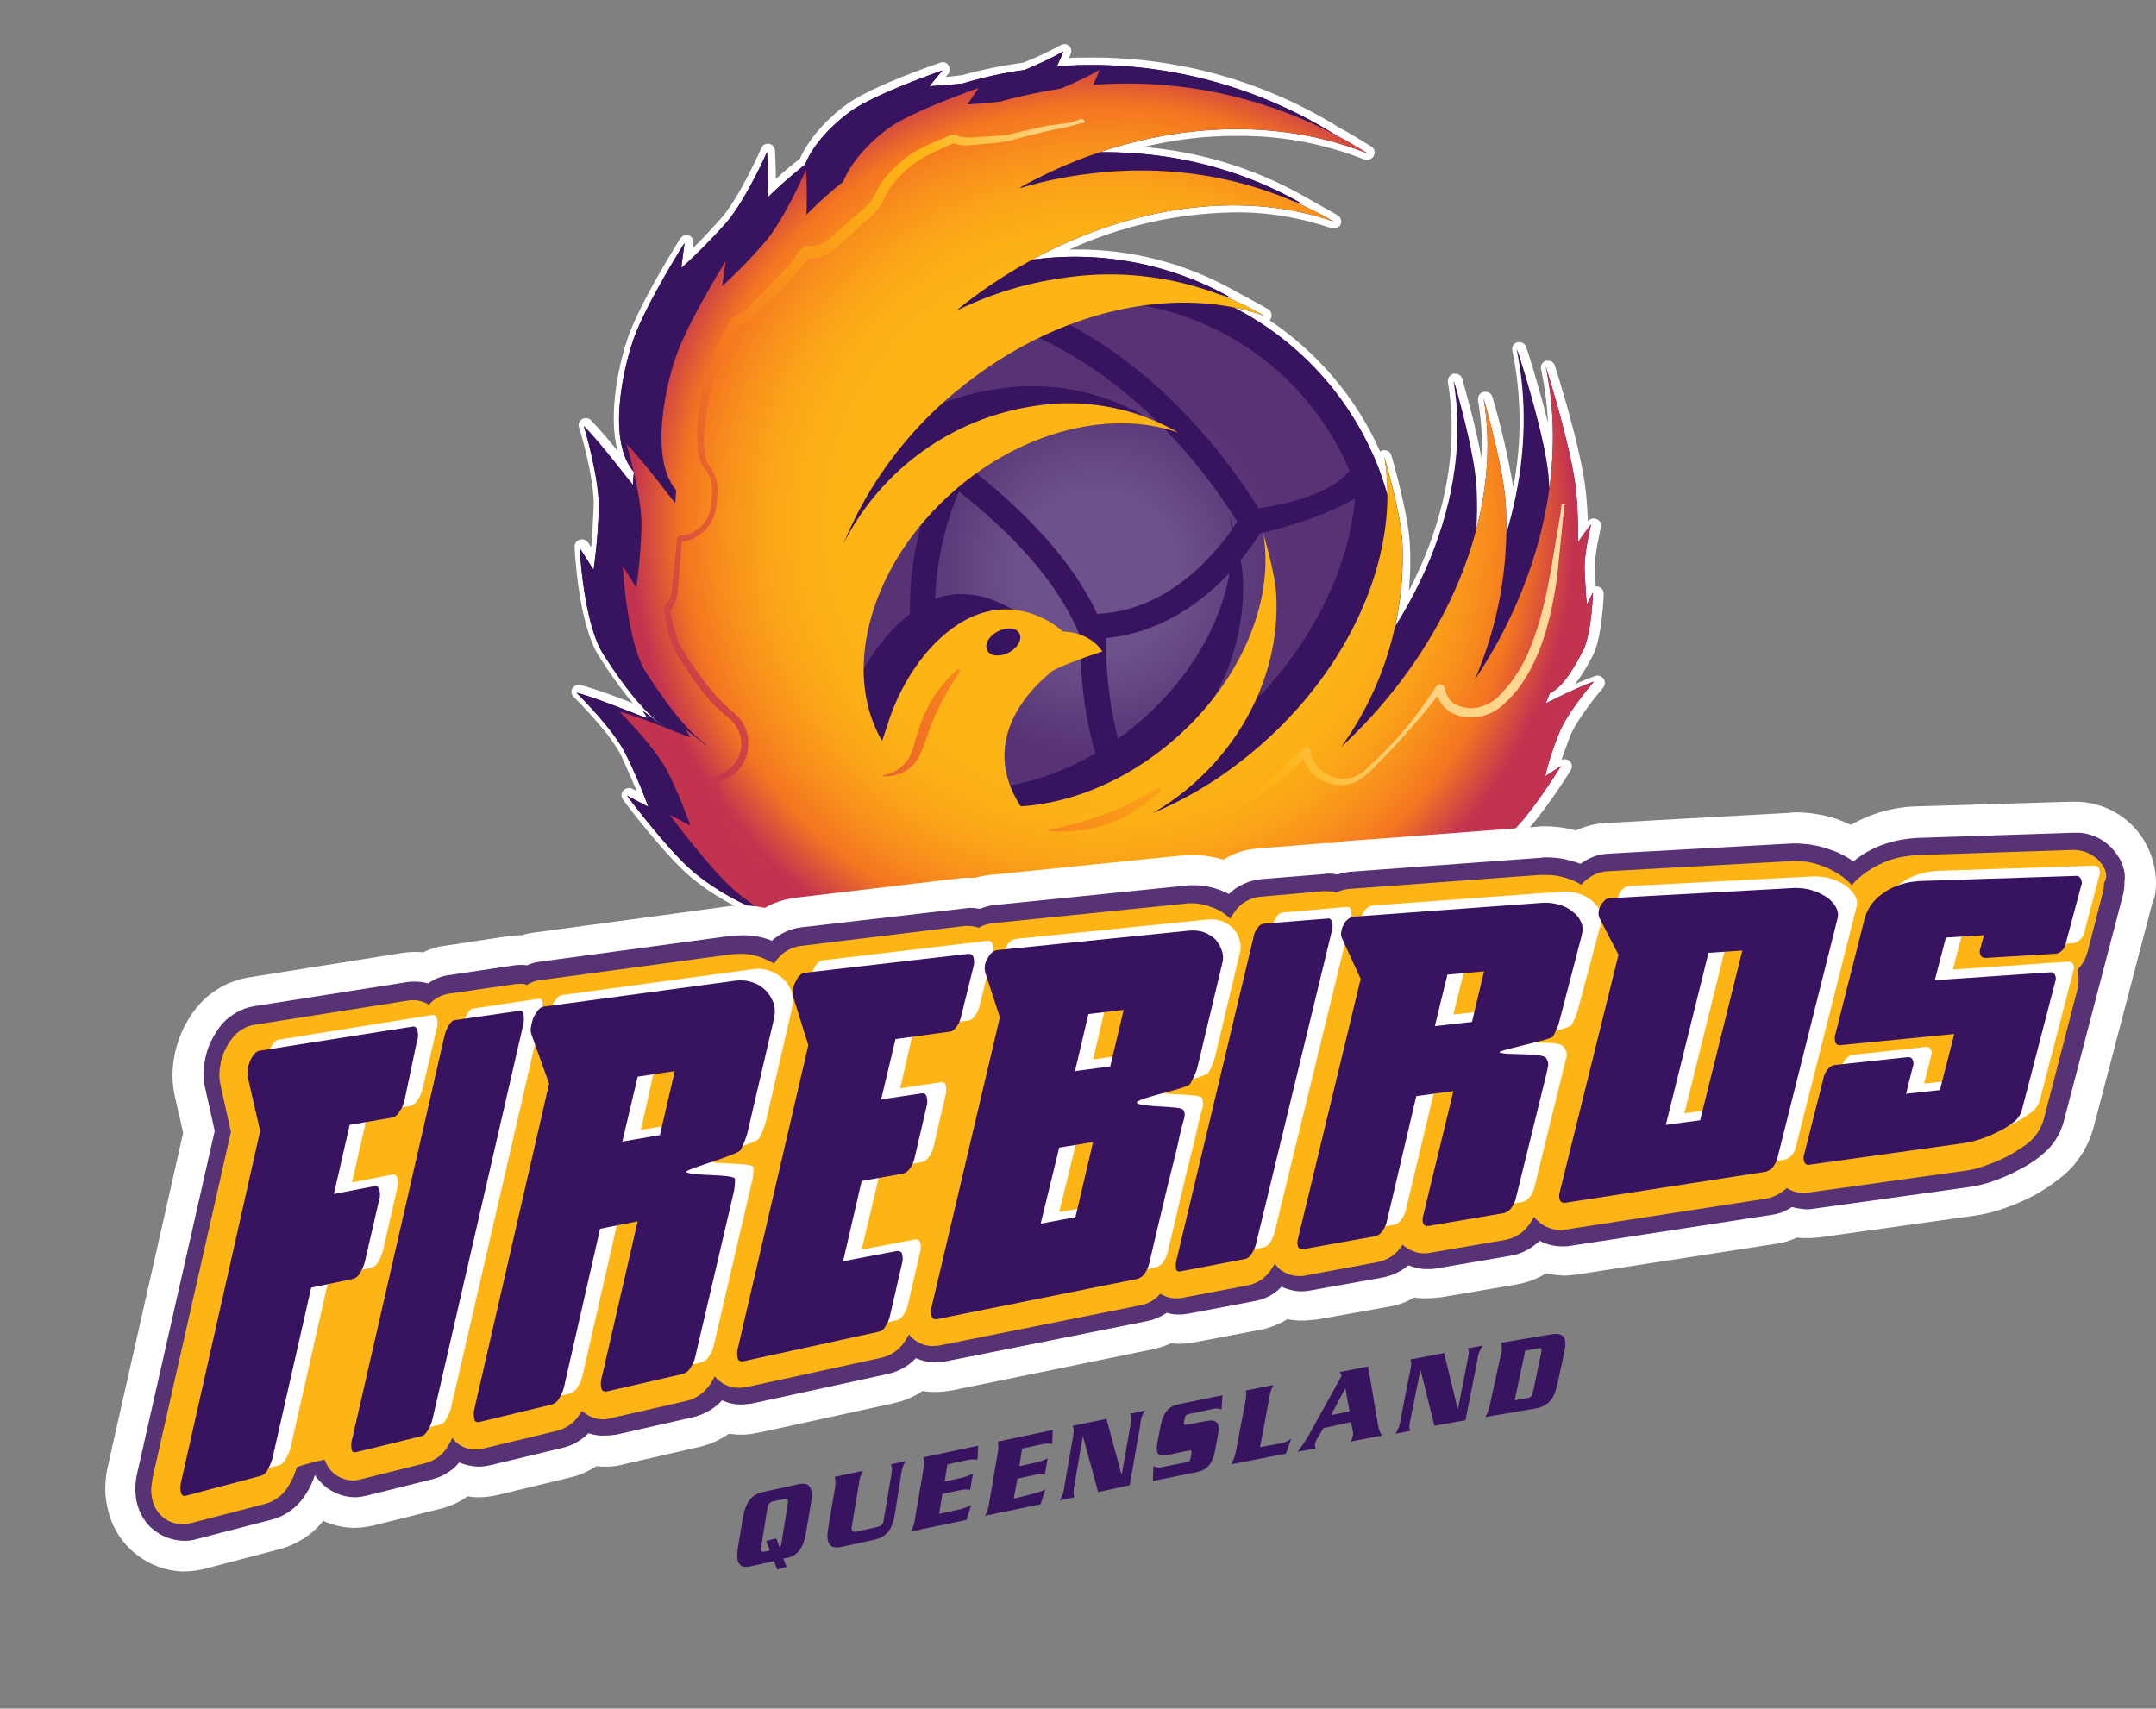
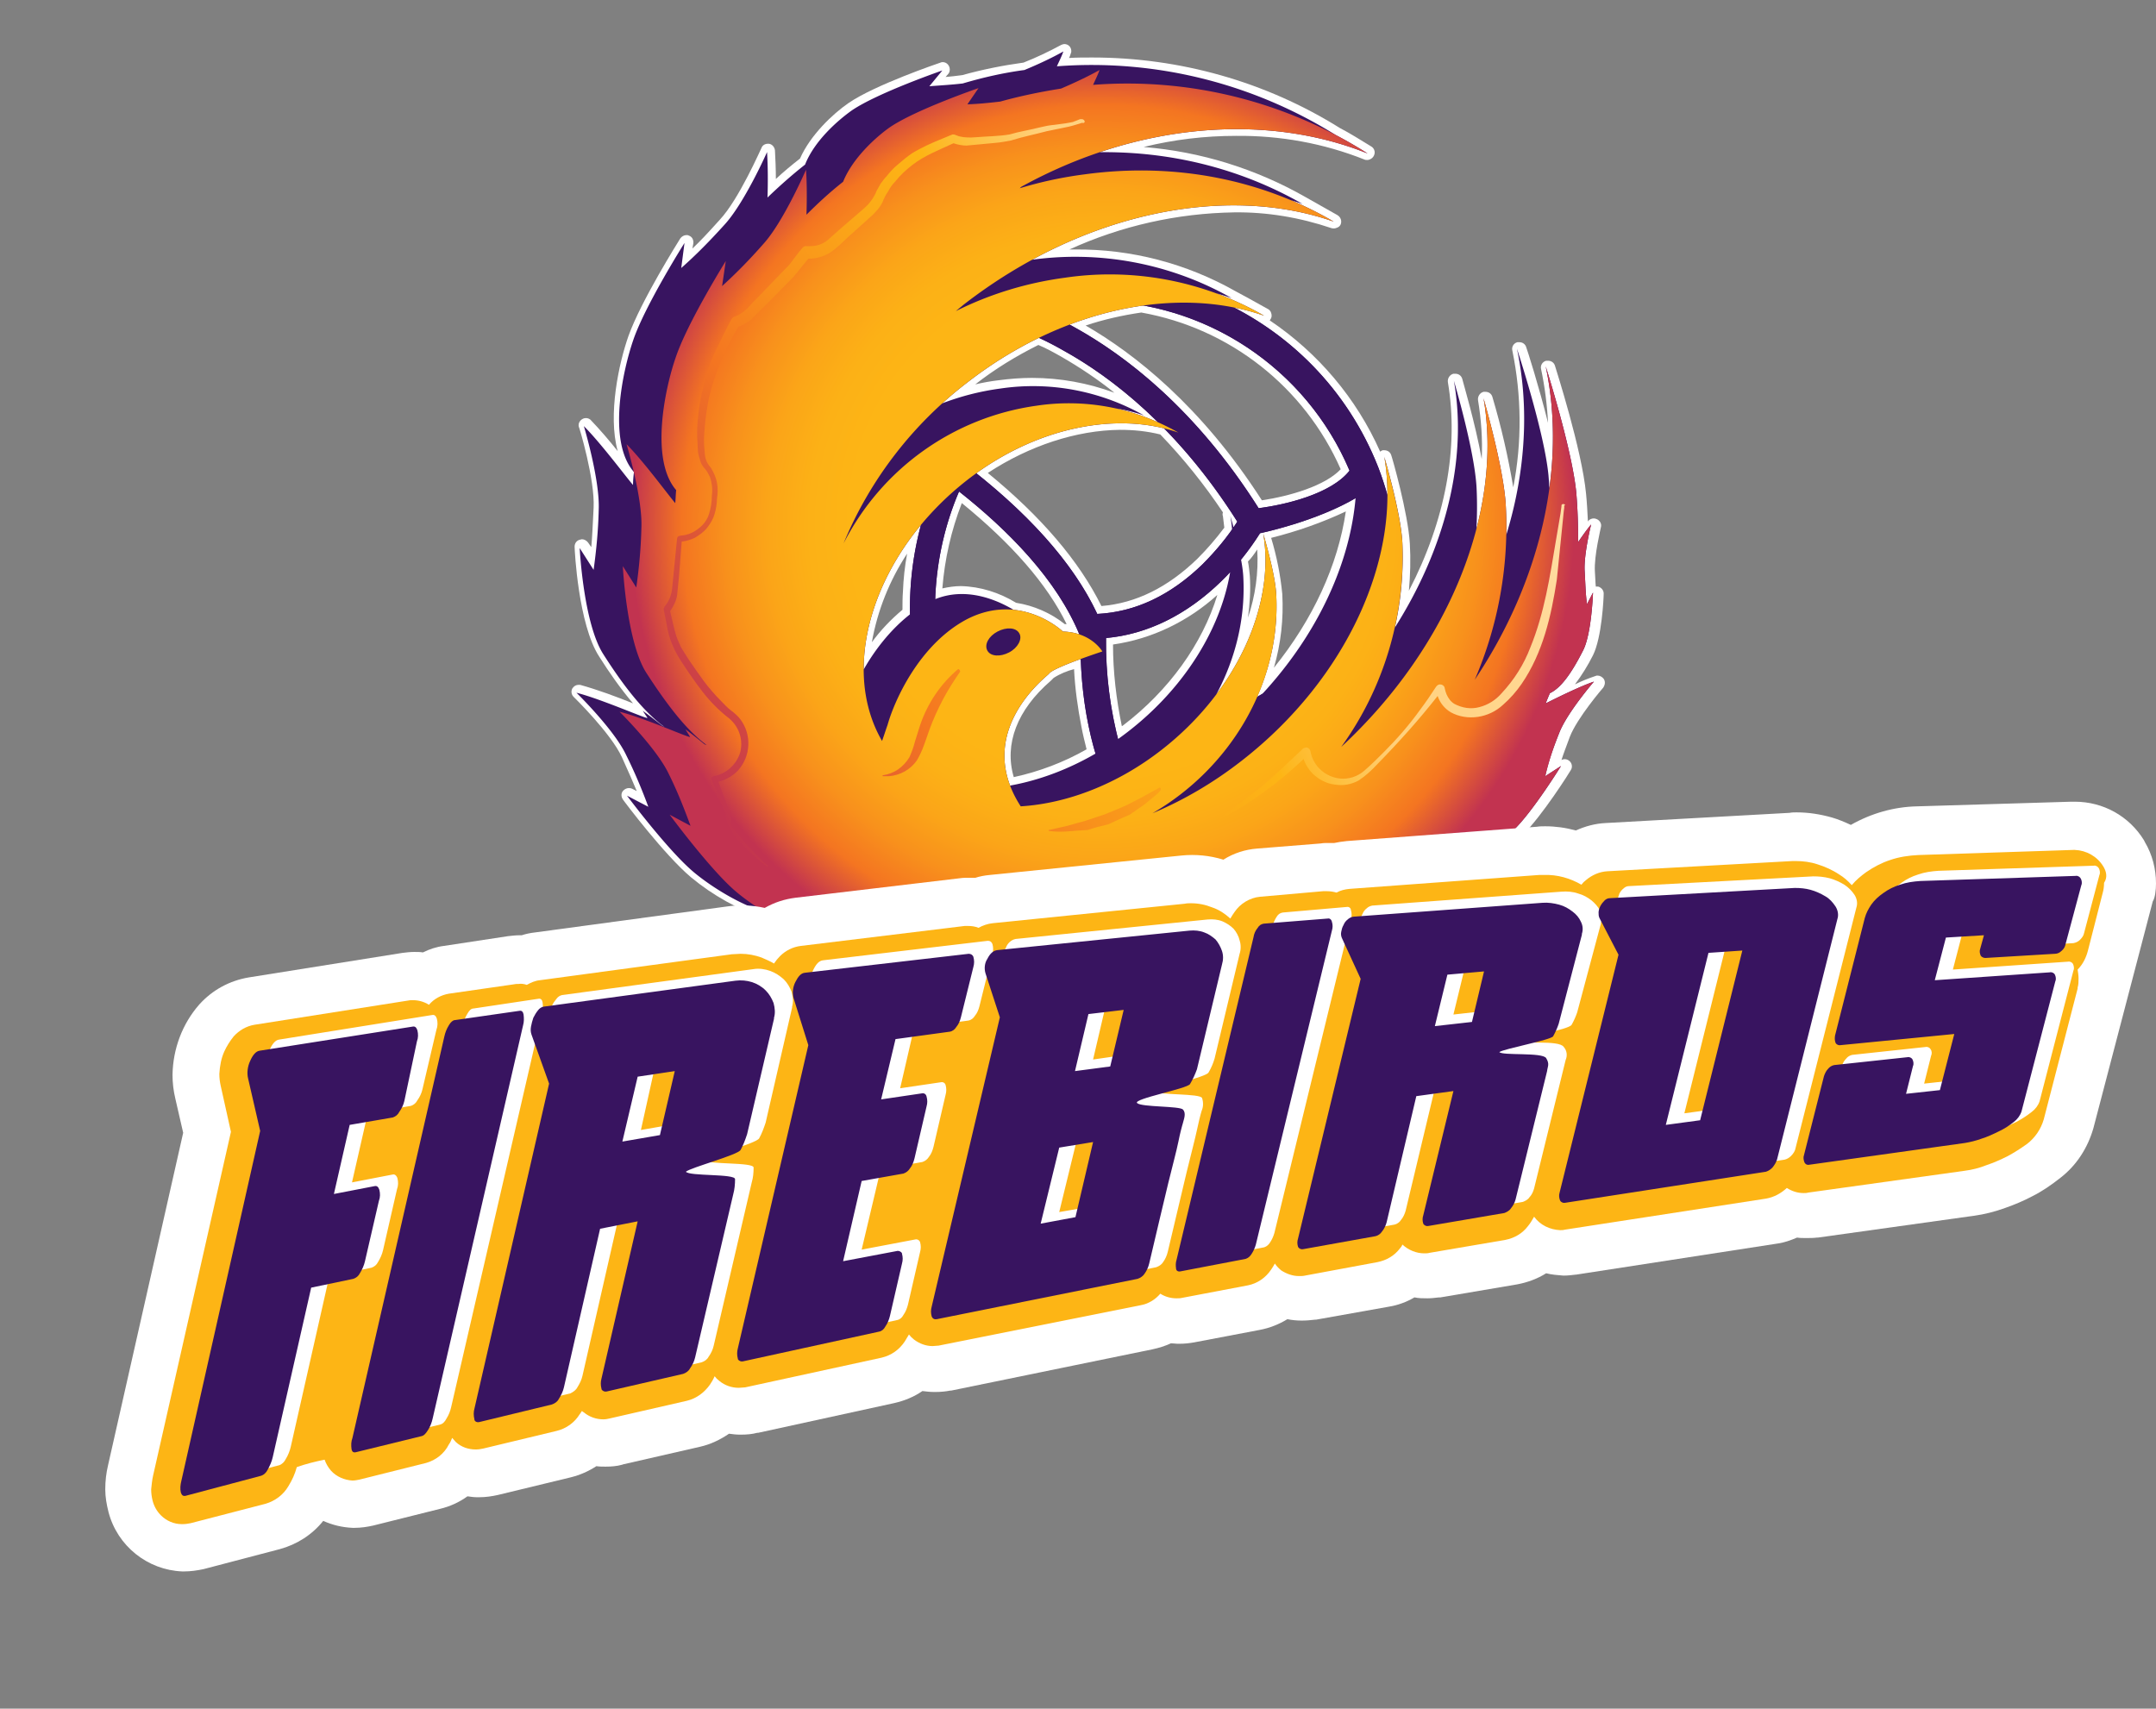
<svg xmlns="http://www.w3.org/2000/svg" viewBox="0 0 464.9 368.5">
  <rect x="0" y="0" width="464.9" height="368.5" fill="#808080" stroke="none" />
  <radialGradient id="a" cx="318.178" cy="874.035" gradientTransform="matrix(.93 -.08 .08 .93 -129.261 -663.868)" gradientUnits="userSpaceOnUse" r="67.69">
    <stop offset=".28" stop-color="#6d518a" />
    <stop offset=".63" stop-color="#573275" />
  </radialGradient>
  <radialGradient id="b" cx="237.645" cy="113.247" gradientUnits="userSpaceOnUse" r="101.779">
    <stop offset=".53" stop-color="#fdb515" />
    <stop offset=".62" stop-color="#fcb116" />
    <stop offset=".71" stop-color="#fba518" />
    <stop offset=".8" stop-color="#f8911c" />
    <stop offset=".89" stop-color="#f47521" />
    <stop offset="1" stop-color="#c23350" />
  </radialGradient>
  <linearGradient id="c" gradientUnits="userSpaceOnUse" x1="145.633" x2="311.005" y1="158.96" y2="63.481">
    <stop offset="0" stop-color="#c23350" />
    <stop offset=".25" stop-color="#f47521" />
    <stop offset=".35" stop-color="#f88f1c" />
    <stop offset=".49" stop-color="#fcab17" />
    <stop offset=".57" stop-color="#fdb515" />
    <stop offset=".7" stop-color="#ffd07b" />
    <stop offset="1" stop-color="#ffdea4" />
  </linearGradient>
  <path d="m0 0h464.9v368.5h-464.9z" fill="none" />
  <path d="m242.6 214.6c-16.4 0-32.4-4.1-46.8-11.8-2.5-1.1-5-2.2-7.4-3.5-.2.2-.3.5-.5.6-2.2 2.2-5.2 3.4-8.2 3.2-5.2 0-10.9-2.7-14.8-5-5.8-2-11.2-5-15.9-8.9-5.7-4.8-14.3-16.2-14.7-16.8s-.4-1.4.1-1.9 1.2-.7 1.9-.4l1 .5c-.8-1.9-1.7-4-3.2-7.3-2.4-5.2-10.3-12.9-10.4-13-.5-.5-.6-1.2-.3-1.8.3-.5.8-.8 1.3-.8h.4c3.9 1.1 7.7 2.5 11.4 4-2.7-3.2-5.1-6.6-7.3-10.1-4.5-6.9-5.3-23-5.3-23.7s.4-1.3 1.1-1.5c.2 0 .3-.1.5-.1.5 0 1 .3 1.3.7l.7 1c.2-2.2.3-4.6.5-8.5.3-6.1-3.1-17.4-3.2-17.5-.2-.8.4-1.6 1.2-1.8.5-.1.9 0 1.3.3 2.1 2.2 4 4.4 5.9 6.8-2.2-7.9.3-19.1 2.3-24.8 2.7-7.6 10.9-20.6 11.2-21.1.3-.4.8-.7 1.3-.7.2 0 .4 0 .5.1.7.2 1.1.9 1 1.7l-.2 1.1c1.6-1.5 3.2-3.2 5.9-6.2 4.2-4.5 8.9-15.4 9-15.5.2-.6.8-.9 1.4-.9h.2c.7.1 1.2.7 1.3 1.4.1 1.8.2 4.1.2 6.2 1.6-1.5 3.4-3 5.2-4.4 2.2-5 7-9.6 10.5-12 5.7-3.9 19.2-8.5 19.8-8.7.2-.1.3-.1.5-.1.8 0 1.5.7 1.5 1.6 0 .3-.1.7-.3.9l-.6.7c1.1-.1 2.2-.2 3.6-.4 4.3-1.2 8.8-2.1 13.2-2.7 2.8-1.1 5.5-2.4 8.1-3.8.2-.1.5-.2.7-.2.9 0 1.5.7 1.5 1.5 0 .2 0 .3-.1.5-.1.3-.2.7-.4 1 1.7-.1 3.3-.1 5-.1 18.9 0 37.4 5.2 53.4 15.2 2.3 1.2 4.5 2.6 6.8 4 .5.3.8.9.7 1.5s-.5 1.1-1.1 1.3c-.2.1-.4.1-.5.1-.2 0-.4 0-.6-.1-8.8-3.5-18.2-5.2-27.7-5.1-6.7 0-13.4.8-19.9 2.4 12.3 1 24.2 4.7 34.9 10.8.2.1 4.8 2.7 6.9 3.9.5.3.8.8.8 1.4s-.3 1.1-.9 1.3c-.4.2-.8.2-1.2.1-6.8-2.3-13.9-3.5-21-3.4-12.3.2-24.3 2.9-35.5 8h1.2c12.1-.1 24 3 34.6 9 .2.1 5 2.7 7.1 3.9.5.3.7.9.7 1.4 0 .4-.2.7-.4 1 10.4 7 18.7 16.8 23.8 28.3.2-.1.4-.3.6-.3h.3c.7 0 1.3.4 1.5 1.1.2.5 3.6 12.4 4 19 .2 3.4.1 6.8-.2 10.2 7.9-15.2 10.8-30.9 8.4-45-.1-.8.4-1.6 1.2-1.8h.4c.7 0 1.3.4 1.5 1.1.1.5 2.8 9.5 4.2 17.3.2-4.2-.1-8.5-.8-12.7-.1-.8.4-1.6 1.2-1.8h.4c.7 0 1.3.4 1.5 1.1 1.9 6.4 3.4 12.9 4.5 19.5 1.9-9.7 1.8-19.8-.2-29.5-.2-.8.3-1.6 1.1-1.8h.4c.7 0 1.3.4 1.5 1.1.2.5 2.7 8.3 4.7 16.3-.2-3.9-.7-7.8-1.5-11.6-.2-.8.3-1.6 1.1-1.8h.4c.7 0 1.3.4 1.5 1.1s5.8 18.1 6.7 27.6c.2 2 .3 4 .4 6l.1-.2c.3-.3.7-.5 1.2-.5.2 0 .5.1.7.2.6.3 1 1 .8 1.7 0 .1-1.5 6.2-1.3 9.5.1 1.4.1 2.4.2 3.3h.5c.7.2 1.2.8 1.2 1.5 0 1-.4 9.5-2.3 13.3-1.1 2.2-2.4 4.3-3.9 6.3 1.4-.7 2.9-1.3 4.4-1.8.2-.1.3-.1.5-.1.5 0 1 .3 1.3.7.4.6.3 1.3-.1 1.9-.1.1-5.6 6.5-7.2 10.6-.8 2.2-1.4 3.7-1.8 5 .6-.3 1.3-.2 1.8.3s.6 1.3.2 1.9c-.2.4-6.2 9.9-10.4 14-3.5 3.4-11.1 9.2-17.7 9.2h-.6c-15.8 14.3-35.9 23.2-57.2 25.1-3.9 0-7.1.2-10.2.2zm-15.4-68.4-.6.6c-7.3 6.3-10.1 13.7-8 20.8 5.5-1.2 10.8-3.2 15.7-6-.4-1.6-.8-3.2-1.1-4.8-.8-4.1-1.4-8.3-1.6-12.5-1.5.4-3 1-4.4 1.9zm12.8-7.2c0 5.9.7 11.8 1.9 17.6l.2-.1c10-7.6 17.2-17.7 20.4-28.2-6.3 5.7-14.1 9.5-22.5 10.7zm34.1-23c1.2 4 2 8 2.4 12.1.3 5.4-.3 10.7-1.8 15.9 8.4-10.4 13.8-22.1 15.5-33.7-5.1 2.4-10.5 4.3-16.1 5.7zm-78.5 3.4c-3.8 5.8-6.4 12.3-7.6 19.1 1.9-2.6 4.1-4.9 6.6-7 0-1.3 0-2.6.1-3.9.1-2.7.4-5.5.9-8.2zm34.4 15.2c-4.2-8.6-11.8-17.3-22.6-26.1-2.3 5.9-3.7 12.1-4.2 18.4 1.3-.3 2.7-.5 4-.5 4.2.1 8.3 1.4 11.9 3.6 3.8.6 7.5 2.2 10.5 4.6zm39.1-13.5c.2 1 .3 2.1.4 3.1.2 3 0 6-.4 9 1.6-4.7 2.3-9.7 2-14.7-.6.9-1.2 1.8-2 2.6zm-56.1-19.1c11.5 9.4 19.7 19 24.5 28.7 7.4-.6 14.3-4 20.7-10.2 2.1-2.1 4-4.3 5.8-6.7-.1-.8-.2-1.7-.3-2.5-.1-.2-.1-.5 0-.8-4-6-8.5-11.6-13.5-16.8-2.8-.7-5.7-1-8.7-1-9.4.1-19.5 3.4-28.5 9.3zm21.1-31.8c10.4 6 24.9 17.3 38 37.7 6-.9 13.6-3.1 17-6.7-7.8-17.7-23.9-30.4-43-33.8-4.1.6-8.1 1.5-12 2.8zm-11.6 11.3c6.1 0 12.1 1.1 17.8 3.2-3.6-2.9-7.5-5.5-11.5-7.8-1.6-.9-3.2-1.8-4.9-2.5-4.8 2.4-9.4 5.2-13.6 8.5 1.7-.4 3.4-.7 5.1-.9 2.3-.3 4.7-.5 7.1-.5z" fill="#fff" />
  <path d="m297.2 100.8c-13.2-33.6-50.9-50.3-84.7-37.6-1.1.5-1.4.5-1.4.5-33.4 13.8-49.4 52.1-35.6 85.5s52.1 49.4 85.5 35.6c32.9-13.5 48.9-50.8 36.2-84zm-4.1 6.3c1.3 4.1 2.1 8.3 2.5 12.6 0 .1-1.1 8.1-8.4 17.1-4.6 5.6-10.2 10.2-16.5 13.7-9.2 4.9-19.1 8.4-29.3 10.1-2-7.5-3-15.2-2.9-23 8.9-.8 17.4-5 24.8-12.2 3.2-3.1 6-6.6 8.4-10.4 0 0 12.2-2.5 21-7.8zm-57.4-42.2c24.1 0 45.9 14.4 55.3 36.6-4 5.1-14.1 7.4-19.6 8.1-13.6-21.5-28.9-33-39.5-38.9-3-1.7-6-3.1-9.2-4.4 4.3-.9 8.6-1.4 13-1.4zm-22.1 4.2h.1c5.5 1.5 10.8 3.7 15.8 6.6 9.9 5.5 24.4 16.4 37.3 36.8-2.1 3.3-4.7 6.4-7.5 9.2-6.9 6.7-14.5 10.3-22.7 10.7-5.2-11.1-15.2-22.2-29.5-33-5.8-4.4-11.9-8.4-18.3-12 6.6-8.2 15.1-14.5 24.8-18.3zm-33.9 78c-7.2-18.3-5-39 5.9-55.4 5.8 3.3 11.4 6.9 16.8 10.9-7.6 16.7-8.2 35.7-1.8 52.8 3.9 9.9 9.6 19.1 16.8 26.9-17.2-5.5-31-18.4-37.7-35.2zm48.1 37.4-2.3-1.7c-9.2-9.1-15.9-18.9-19.8-29.2-3.1-8.1-4.4-16.8-4-25.4.4-7.7 2.1-15.2 5.1-22.2 10.4 8.2 21.2 19 26.1 31.2h.1c-.1 6.4.4 12.9 1.7 19.2 2.5 12.3 7.5 21.6 14.6 27.2-4.5 1-9 1.6-13.6 1.6-2.7.1-5.3-.1-7.9-.7zm30-3.5-1.7.6c-6.3-3.4-10.3-9.3-12.9-15.8 10.7-1.8 21-5.4 30.5-10.6 6.9-3.9 13.1-9 18.1-15.2 1.2-1.4 2.2-3 3.2-4.5-3.7 20.6-17.8 37.8-37.2 45.5zm72.3-26.8c1.7-4.4 7.6-11 7.6-11-3.2 1.1-8.3 3.6-10.5 4.7.3-.8.6-1.5.9-2.2 2.3-1.1 4.5-4 7.2-9.1 1.9-3.5 2.2-12.6 2.2-12.6l-1.3 2.5c-.3-2.3-.4-3.6-.5-7.2s1.4-10 1.4-10c-1 1.2-1.9 2.5-2.8 3.8 0-3.5-.1-7.1-.4-10.6-.9-9.4-6.8-27.3-6.8-27.3 4.6 21.7-1.1 46.4-15.6 67.6 5.2-11.8 7.5-24.7 6.9-37.5-.4-8.1-4.9-23.2-4.9-23.2 4.3 24.2-7.4 53.4-31.2 75.2 9.3-12.7 14.1-28.2 13.4-43.9-.3-6.5-3.9-18.6-3.9-18.6 3.8 21.4-8 47.7-31.3 65.5-6 4.6-12.5 8.4-19.5 11.3 16.9-9.8 28.1-27.9 27.1-47.1-.2-4.6-2.8-13.2-2.8-13.2 2.7 15.2-5.7 33.9-22.2 46.6-9.7 7.5-20.8 11.6-30.9 12.2-10.6-16.2 6.2-27.6 6.2-27.6l11.7-4.8s-2.2-3.9-8.4-4c0 0-10.8-9.3-21.3-3.9s-17.3 19-17.2 22.8c-.1 1.2-.5 2.5-1.2 3.5-9.6-16.2-1.6-40.7 18.6-56.3 15-11.5 32.8-14.8 46.1-10.2-9.4-5.3-20.3-7.4-31-5.8-18 2.4-33.7 13.5-42.1 29.6 5.8-13.8 15.2-25.8 27.2-34.8 21.1-16.1 46.2-20.8 64.8-14.3-13.2-7.5-28.6-10.4-43.6-8.2-8.3 1.1-16.3 3.5-23.8 7.2l1.7-1.4c26.3-20.1 57.7-26 81-17.9-15.7-9-34.6-13-54.8-10.4-4.8.6-9.6 1.6-14.2 3l.3-.3c25.4-13.8 53.5-16 75.8-7.2-18-11.2-39-16.4-60.1-14.8.5-1.1 1-2.1 1.4-3.2-2.7 1.5-5.5 2.8-8.4 4-4.5.6-8.9 1.6-13.3 2.9-2.6.3-4.6.4-7.2.6l2.8-3.4s-13.9 4.8-19.5 8.6c-3.1 2.2-8.1 6.6-10.1 11.7-2.8 2.2-5.5 4.6-8.1 7.1.1-3.2.1-6.5-.1-9.8 0 0-4.9 11.1-9.3 15.8-2.9 3.2-5.9 6.3-9.2 9.2l.7-5.4s-8.4 13.3-11 20.8c-2.3 6.6-5.7 22 .1 28.6-.1.9-.2 1.8-.2 2.8-1.7-2-7-9.1-10.6-12.7 0 0 3.5 11.6 3.2 18.1-.1 4.3-.5 8.6-1.1 12.9l-3-4.7s.8 16.2 5.1 22.9c4.9 7.7 9.1 12.7 13.2 15.7l-.5-.3s-2.9-2.3-4.2-3.2l1 1.5c.3.5-9.8-4-15.3-5.4 0 0 8.1 7.9 10.7 13.4 1.8 3.6 3.4 7.4 4.8 11.2l-4.6-2.4s8.8 11.8 14.4 16.5 21.1 14.4 28.6 6.8c.6-.7 1.1-1.6 1.3-2.5 38 25.3 88.4 21.7 122.4-8.9 6.3.8 14.6-5.4 18-8.7 4.1-4 10.3-13.7 10.3-13.7l-3.4 2.2c1-3.1 2-6.2 3.3-9.1zm6.1 3.9c1.7-4.4 7.5-11.1 7.5-11.1-3.2 1.1-8.2 3.6-10.4 4.7.3-.8.6-1.5.9-2.2 2.3-1.1 4.5-4 7.1-9.1 1.9-3.5 2.2-12.6 2.2-12.6l-1.3 2.5c-.3-2.3-.3-3.6-.5-7.2s1.4-10 1.4-10c-1 1.2-1.9 2.5-2.8 3.8 0-3.5-.1-7-.4-10.6-.9-9.4-6.6-27.3-6.6-27.3 4.6 21.7-1.1 46.4-15.3 67.6 5.1-11.8 7.4-24.7 6.7-37.5-.4-8.1-4.8-23.2-4.8-23.2 4.2 24.2-7.2 53.4-30.7 75.2 9.2-12.8 13.9-28.3 13.2-44-.3-6.5-3.9-18.6-3.9-18.6 3.7 21.4-7.9 47.7-30.8 65.5-5.9 4.6-12.3 8.4-19.2 11.3 16.7-9.7 27.7-27.8 26.7-47-.2-4.6-2.8-13.2-2.8-13.2 2.6 15.2-5.6 33.9-21.9 46.6-9.6 7.5-20.5 11.6-30.4 12.2-10.5-16.2 5.9-28.2 6.1-28.6.8-1.3 11.5-4.8 11.5-4.8s-2.3-4.1-8.5-4.3c0 0-9.1-8.7-20.8-2.6-10.3 5.5-15.6 17.7-17 22.7-.7 2-.5 1.5-1.2 3.5-9.4-16.2-1.6-40.7 18.4-56.3 14.8-11.5 32.4-14.8 45.5-10.2-9.3-5.3-20-7.4-30.6-5.8-17.9 2.5-33.4 13.6-41.6 29.7 5.7-13.8 15-25.8 26.8-34.8 20.8-16.1 45.5-20.8 63.9-14.3-13-7.5-28.2-10.4-43-8.2-8.2 1.1-16.1 3.5-23.5 7.2l1.7-1.4c25.9-20.1 56.8-26 79.8-17.9-15.2-8.9-33.9-12.9-53.7-10.2-4.7.6-9.4 1.6-14 3l.3-.3c25-13.8 52.8-16 74.7-7.2a96.55 96.55 0 0 0 -59.2-14.8c.5-1.1 1-2.1 1.4-3.2-2.7 1.5-5.5 2.8-8.3 4-4.4.7-8.8 1.6-13.1 2.8-2.6.3-4.5.5-7.1.6l2.4-3.5s-13.7 4.7-19.2 8.5c-3.1 2.2-8 6.7-10 11.7-2.8 2.2-5.4 4.6-7.9 7.1.1-3.3.1-7.1-.1-9.7 0 0-4.8 11.1-9.1 15.9-2.8 3.2-5.8 6.3-9 9.2l.8-5.4s-8.3 13.3-10.8 20.8c-2.3 6.6-5.6 22 .1 28.6-.1.9-.1 1.8-.2 2.8-1.7-2-6.9-9.1-10.5-12.7 0 0 3.5 11.6 3.2 18.1-.1 4.3-.5 8.6-1.1 12.8l-2.9-4.6s.8 16.2 5 22.9c4.9 7.6 9 12.7 13.1 15.7l-.5-.2s-2.8-2.3-4.1-3.2l1 1.6c.3.5-9.6-4-15.2-5.4 0 0 8 7.9 10.6 13.4 1.8 3.6 3.3 7.4 4.7 11.2l-4.5-2.4s8.7 11.8 14.2 16.5 20.8 14.4 28.2 6.8c.6-.7 1.1-1.6 1.3-2.5 37.4 25.3 87.3 21.6 120.6-8.9 6.2.8 14.4-5.4 17.8-8.7 4.1-4 10.1-13.7 10.1-13.7l-3.4 2.2c.7-3.3 1.8-6.3 3-9.3z" fill="#381460" />
-   <path d="m295.3 102.5c-12.8-32.4-49.5-48.4-81.9-35.6s-48.4 49.5-35.6 81.9 49.5 48.4 81.9 35.6 48.4-49.4 35.6-81.9z" fill="url(#a)" />
  <path d="m297.2 100.8c-13.2-33.6-50.9-50.3-84.7-37.6-1.1.5-1.4.5-1.4.5-33.4 13.8-49.4 52.1-35.6 85.5s52.1 49.4 85.5 35.6c32.9-13.5 48.9-50.8 36.2-84zm-4.1 6.3c1.3 4.1 2.1 8.3 2.5 12.6 0 .1-1.1 8.1-8.4 17.1-4.6 5.6-10.2 10.2-16.5 13.7-9.2 4.9-19.1 8.4-29.3 10.1-2-7.5-3-15.2-2.9-23 8.9-.8 17.4-5 24.8-12.2 3.2-3.1 6-6.6 8.4-10.4 0 0 12.2-2.5 21-7.8zm-57.4-42.2c24.1 0 45.9 14.4 55.3 36.6-4 5.1-14.1 7.4-19.6 8.1-13.6-21.5-28.9-33-39.5-38.9-3-1.7-6-3.1-9.2-4.4 4.3-.9 8.6-1.4 13-1.4zm-22.1 4.2h.1c5.5 1.5 10.8 3.7 15.8 6.6 9.9 5.5 24.4 16.4 37.3 36.8-2.1 3.3-4.7 6.4-7.5 9.2-6.9 6.7-14.5 10.3-22.7 10.7-5.2-11.1-15.2-22.2-29.5-33-5.8-4.4-11.9-8.4-18.3-12 6.6-8.2 15.1-14.5 24.8-18.3zm-33.9 78c-7.2-18.3-5-39 5.9-55.4 5.8 3.3 11.4 6.9 16.8 10.9-7.6 16.7-8.2 35.7-1.8 52.8 3.9 9.9 9.6 19.1 16.8 26.9-17.2-5.5-31-18.4-37.7-35.2zm48.1 37.4-2.3-1.7c-9.2-9.1-15.9-18.9-19.8-29.2-3.1-8.1-4.4-16.8-4-25.4.4-7.7 2.1-15.2 5.1-22.2 10.4 8.2 21.2 19 26.1 31.2h.1c-.1 6.4.4 12.9 1.7 19.2 2.5 12.3 7.5 21.6 14.6 27.2-4.5 1-9 1.6-13.6 1.6-2.7.1-5.3-.1-7.9-.7zm30-3.5-1.7.6c-6.3-3.4-10.3-9.3-12.9-15.8 10.7-1.8 21-5.4 30.5-10.6 6.9-3.9 13.1-9 18.1-15.2 1.2-1.4 2.2-3 3.2-4.5-3.7 20.6-17.8 37.8-37.2 45.5z" fill="#381460" />
-   <path d="m330 154.2c1.7-4.4 7.6-11.1 7.6-11.1-3.2 1.1-8.3 3.6-10.5 4.7.3-.8.6-1.5.9-2.2 2.3-1.1 4.5-4 7.2-9.1 1.9-3.5 2.2-12.6 2.2-12.6l-1.3 2.5c-.3-2.3-.4-3.6-.5-7.2s1.4-10 1.4-10c-1 1.2-1.9 2.5-2.8 3.8 0-3.5-.1-7-.4-10.6-.9-9.4-6.8-27.2-6.8-27.2 4.6 21.7-1.1 46.4-15.6 67.6 5.2-11.8 7.5-24.7 6.9-37.5-.4-8.1-4.9-23.2-4.9-23.2 4.3 24.2-7.4 53.4-31.2 75.2 9.3-12.7 14.1-28.2 13.4-43.9-.3-6.5-3.9-18.6-3.9-18.6 3.8 21.4-8 47.7-31.3 65.5-6 4.6-12.5 8.4-19.5 11.3 16.9-9.8 28.1-27.9 27.1-47.1-.2-4.6-2.8-13.2-2.8-13.2 2.7 15.2-5.7 33.9-22.2 46.6-9.7 7.5-20.8 11.6-30.9 12.2-10.6-16.2 6.2-27.6 6.2-27.6l11.7-4.8s-2.2-3.9-8.4-4c0 0-10.8-9.3-21.3-3.9s-17.3 19-17.2 22.8c-.1 1.2-.5 2.5-1.2 3.5-9.6-16.2-1.6-40.7 18.6-56.3 15-11.5 32.8-14.8 46.1-10.2-9.4-5.3-20.3-7.4-31-5.8-18 2.4-33.7 13.5-42.1 29.6 5.8-13.8 15.2-25.8 27.2-34.8 21.1-16.1 46.2-20.8 64.8-14.3-13.2-7.5-28.6-10.4-43.6-8.2-8.3 1.1-16.3 3.5-23.8 7.2l1.7-1.4c26.3-20.1 57.7-26 81-17.9-15.6-9-34.5-13-54.7-10.4-4.8.6-9.6 1.6-14.2 3l.3-.3c25.4-13.8 53.5-16 75.8-7.2-18-11.2-39-16.4-60.1-14.8.5-1.1 1-2.1 1.4-3.2-2.7 1.5-5.5 2.8-8.4 4-4.5.6-8.9 1.6-13.3 2.9-2.6.3-4.6.4-7.2.6l2.8-3.4s-13.9 4.8-19.5 8.6c-3.1 2.2-8.1 6.6-10.1 11.7-2.8 2.2-5.5 4.6-8.1 7.1.1-3.2.1-6.5-.1-9.8 0 0-4.9 11.1-9.3 15.8-2.9 3.2-5.9 6.3-9.2 9.2l.7-5.4s-8.4 13.3-11 20.8c-2.3 6.6-5.7 22 .1 28.6-.1.9-.2 1.8-.2 2.8-1.7-2-7-9.1-10.6-12.7 0 0 3.5 11.6 3.2 18.1-.1 4.3-.5 8.6-1.1 12.9l-3-4.7s.8 16.2 5.1 22.9c4.9 7.7 9.1 12.7 13.2 15.7l-.5-.3s-2.9-2.3-4.2-3.2l1 1.5c.3.5-9.8-4-15.3-5.4 0 0 8.1 7.9 10.7 13.4 1.8 3.6 3.4 7.4 4.8 11.2l-4.6-2.4s8.8 11.8 14.4 16.5 21.1 14.4 28.6 6.8c.6-.7 1.1-1.6 1.3-2.5 38 25.3 88.4 21.7 122.4-8.9 6.3.8 14.6-5.4 18-8.7 4.1-4 10.3-13.7 10.3-13.7l-3.4 2.2c1-3.1 2-6.1 3.2-9.1z" fill="#381460" />
  <path d="m336.2 158.1c1.7-4.4 7.5-11.1 7.5-11.1-3.2 1.1-8.2 3.6-10.4 4.7.3-.8.6-1.5.9-2.2 2.3-1.1 4.5-4 7.1-9.1 1.9-3.5 2.2-12.6 2.2-12.6l-1.3 2.5c-.3-2.3-.3-3.6-.5-7.2s1.4-10 1.4-10c-1 1.2-1.9 2.5-2.8 3.8 0-3.5-.1-7-.4-10.6-.9-9.4-6.6-27.3-6.6-27.3 4.6 21.7-1.1 46.4-15.3 67.6 5.1-11.8 7.4-24.7 6.7-37.5-.4-8.1-4.8-23.2-4.8-23.2 4.2 24.2-7.2 53.4-30.7 75.2 9.2-12.7 13.8-28.2 13.2-43.9-.3-6.5-3.9-18.6-3.9-18.6 3.7 21.4-7.9 47.7-30.8 65.5-5.9 4.6-12.3 8.4-19.2 11.3 16.7-9.7 27.7-27.8 26.7-47.1-.2-4.6-2.8-13.2-2.8-13.2 2.6 15.2-5.6 33.9-21.9 46.6-9.6 7.5-20.5 11.6-30.4 12.2-10.5-16.2 5.9-28.2 6.1-28.6.8-1.3 11.5-4.8 11.5-4.8s-2.3-4.1-8.5-4.3c0 0-9.1-8.7-20.8-2.6-10.3 5.5-15.6 17.7-17 22.7-.7 2-.5 1.5-1.2 3.5-9.4-16.2-1.6-40.7 18.4-56.3 14.8-11.5 32.4-14.8 45.5-10.2-9.3-5.3-20-7.4-30.6-5.8-17.9 2.5-33.4 13.6-41.6 29.7 5.7-13.8 15-25.8 26.8-34.8 20.8-16.1 45.5-20.8 63.9-14.3-13-7.5-28.2-10.4-43-8.2-8.2 1.1-16.1 3.5-23.5 7.2l1.7-1.4c25.9-20.1 56.8-26 79.8-17.9-15.2-8.9-33.9-12.9-53.7-10.2-4.7.6-9.4 1.6-14 3l.3-.3c25-13.8 52.8-16 74.7-7.2a96.55 96.55 0 0 0 -59.2-14.8c.5-1.1 1-2.1 1.4-3.2-2.7 1.5-5.5 2.8-8.3 4-4.4.7-8.8 1.6-13.1 2.8-2.6.3-4.5.5-7.1.6l2.4-3.5s-13.7 4.7-19.2 8.5c-3.1 2.2-8 6.7-10 11.7-2.8 2.2-5.4 4.6-7.9 7.1.1-3.3.1-7.1-.1-9.7 0 0-4.8 11.1-9.1 15.9-2.8 3.2-5.8 6.3-9 9.2l.8-5.4s-8.3 13.3-10.8 20.8c-2.3 6.6-5.6 22 .1 28.6-.1.9-.1 1.8-.2 2.8-1.7-2-6.9-9.1-10.5-12.7 0 0 3.5 11.6 3.2 18.1-.1 4.3-.5 8.6-1.1 12.8l-2.9-4.6s.8 16.2 5 22.9c4.9 7.6 9 12.7 13.1 15.7l-.5-.2s-2.8-2.3-4.1-3.2l1 1.6c.3.5-9.6-4-15.2-5.4 0 0 8 7.9 10.6 13.4 1.8 3.6 3.3 7.4 4.7 11.2l-4.5-2.4s8.7 11.8 14.2 16.5 20.8 14.4 28.2 6.8c.6-.7 1.1-1.6 1.3-2.5 37.4 25.3 87.3 21.6 120.6-8.9 6.2.8 14.4-5.4 17.8-8.7 4.1-4 10.1-13.7 10.1-13.7l-3.4 2.2c.8-3.3 1.8-6.3 3-9.3z" fill="url(#b)" />
-   <path d="m167.6 338.5-.7-1.8-5.1 1.1c-2.2.5-3.2-.5-2.7-3.9l1.1-6.6c.6-3.5 2-5 4.2-5.5l7.8-1.7c2.2-.5 3.2.5 2.7 3.9l-1.1 6.6c-.6 3.5-2 5-4.2 5.4l-.7.1.7 1.8zm-.2-6.7.7 1.9c.2-.2.4-.6.4-.9l1.4-8.7c.1-.8-.2-.9-.9-.8l-2.3.5c-.6.1-1.1.6-1.2 1.3l-1.4 8.7c-.1.8.2 1 .9.8l1-.2-.8-2.1zm21.4-2.4c1.4-.3 1.6-.5 1.8-1.9l1.5-8.9c.3-1.8.3-2.1 0-2.8l3.2-.7c-.6.9-.9 1.9-1 3l-1.3 8.2c-.6 3.6-1.7 5.1-4.6 5.8l-6.9 1.5c-2.6.6-3.5-.8-2.9-4.1l1.4-8.3c.2-.9.2-1.8 0-2.7l6.1-1.3c-.5.9-.8 1.8-.9 2.8l-1.5 9.1c-.2 1.1.1 1.4 1.1 1.2zm18.2-3.9c.8-.2 1.7-.5 2.4-.9l-1 3.2-12 2.5c.5-.9.8-1.8.9-2.8l1.8-10.5c.2-.9.2-1.8 0-2.7l11.8-2.5-.1 3c-.8-.1-1.5-.1-2.3.1l-4.2.9-.6 3.7 3.7-.8c.8-.2 1.7-.5 2.4-.9l-.6 3.5c-.7-.1-1.5-.1-2.3.1l-3.7.8-.7 4.3zm16-3.4c.8-.2 1.7-.5 2.4-.9l-1 3.2-12 2.5c.5-.9.8-1.8.9-2.8l1.8-10.5c.2-.9.2-1.8.1-2.7l11.8-2.5-.1 3c-.8-.1-1.5-.1-2.3.1l-4.2.9-.6 3.8 3.7-.8c.8-.2 1.7-.5 2.4-.9l-.6 3.5c-.7-.1-1.5-.1-2.2.1l-3.7.8-.8 4.3zm10.5-12.4-1.8 10.4c-.3 1.8-.3 2.1 0 2.8l-3.2.7c.6-.9.9-1.9 1-3l1.8-10.3c.3-1.8.3-2.1 0-2.8l7.3-1.5 3.2 11.9h.1l1.8-10.2c.3-1.8.3-2.2 0-2.8l3.2-.7c-.6.9-1 1.9-1 3l-2.3 13.1-6.8 1.5zm29.9-5.7c-.6-.3-1.3-.3-2-.1l-4.8 1c-.8.2-1 .3-1.1.9l-.2.9c-.1.6.1.7.9.5l3.7-.7c2.2-.5 3.2.2 2.8 2.5l-.7 3.9c-.5 2.5-1.5 4.1-4 4.6l-9.4 1.9.1-3.2c.6.3 1.3.4 1.9.2l5-1c.8-.2 1-.3 1.1-.9l.2-1.1c.1-.6 0-.7-.9-.5l-4.2.9c-2.1.4-2.7-.2-2.2-2.9l.7-3.6c.5-2.5 1.7-4 3.6-4.4l9.7-2zm12.7 7.3c.8-.1 1.6-.5 2.3-1l-1.1 3.2-11.8 2.3c.5-.9.8-1.8 1-2.8l2-10.5c.2-.9.3-1.8.1-2.6l6-1.2c-.5.9-.8 1.8-.9 2.8l-2 10.6zm9.3-3.3-1.4 2.3c-.2.3-.3.6-.4 1s-.1.7.1 1.1l-3.9.7c.8-1 1.5-2.1 2.2-3.2l7.3-13.2-.4-.8 6.1-1.2 2.2 12.9c.1.7.4 1.4.8 2l-6.8 1.3c.2-.3.4-.7.5-1.1s.1-.8 0-1.2l-.4-1.9zm5.6-3.6-.9-5-3.1 5.8zm15.3-9-2.1 10.4c-.4 1.8-.4 2.1-.1 2.8l-3.2.6c.6-.9 1-1.9 1.1-3l2-10.2c.4-1.8.4-2.1.1-2.8l7.3-1.4 2.9 12h.1l2-10.2c.4-1.8.4-2.2.1-2.8l3.2-.6c-.6.9-1 1.9-1.1 3l-2.6 13.1-6.7 1.2zm17.3-3.1c.3-.9.3-1.8.1-2.7l10.6-1.8c2.9-.5 3.7.6 3 3.9l-1.5 6.9c-.7 3.2-2 4.7-4.9 5.2l-10.6 1.8c.5-.9.8-1.8 1-2.8zm3 9.7 2.7-.5c.9-.1 1-.4 1.3-1.5l1.7-8.1c.2-1.1.1-1.3-.7-1.1l-2.7.5z" fill="#381460" />
  <path d="m229.6 27.5c-1.3.3-2.6.5-3.9.8-2.6.7-5.2 1.2-7.7 2-1.1.2-2.1.4-3.2.5l-3.2.3c-1.1.1-2.1.2-3.2.3-.9 0-1.9-.2-2.8-.5-3 1.4-6.2 2.6-8.9 4.7-1.4 1.1-2.6 2.2-3.7 3.6-.6.6-1.1 1.3-1.5 2.1-.5.7-.9 1.5-1.2 2.3-.4.8-.9 1.5-1.6 2.2-.6.7-1.3 1.2-1.9 1.8l-3.9 3.5-1.9 1.8c-.7.6-1.4 1.2-2.2 1.7-1.4.8-2.9 1.2-4.5 1.2l-1.4 1.7c-.6.8-1.2 1.5-1.8 2.2l-3.8 3.9-3.9 3.9-1 1c-.4.4-.6.6-1.1.9-.7.5-1.4.8-2.1 1.1-2.2 3.7-3.9 7.5-5.3 11.6-.7 2.1-1.2 4.2-1.5 6.4-.2 1.1-.3 2.2-.4 3.2-.1 1.1-.2 2.2-.2 3.2 0 1.1.1 2.2.2 3.2.1 1.1.6 2 1.3 2.8.6 1 1.1 2.1 1.3 3.2s.2 2.3 0 3.4c0 1.1-.2 2.3-.5 3.3-.3 1.1-.9 2.1-1.6 3s-1.7 1.6-2.7 2.2c-.9.4-1.8.7-2.8.8l-.6 7.6-.2 2c-.1.7-.1 1.3-.2 2-.2 1.2-.8 2.4-1.5 3.4.4 1.8.8 3.6 1.3 5.3.3.9.7 1.8 1.1 2.6l1.5 2.4c1.1 1.6 2.2 3.2 3.3 4.7s2.4 3 3.8 4.4c.7.7 1.3 1.4 2.1 2s1.5 1.2 2.1 2c2.4 3.3 2.2 7.8-.5 10.9-1.2 1.3-2.7 2.1-4.3 2.5l1.6 4.3c.3.9.6 1.7.9 2.6.2.8.3 1.7.2 2.5 1.2 1.6 2.5 3.1 3.8 4.6.7.8 1.4 1.5 2.1 2.2l1.1 1.1.6.5.3.2c0 .1.1.1.1.2s0 .1-.1.1h-.1c-3.1-2.4-6-5.2-8.5-8.3-.2-.2-.3-.4-.2-.7v-.7c0-.5-.1-1-.2-1.4l-1.1-2.8-1.1-2.8-.6-1.4c-.1-.2-.2-.5-.3-.7-.1-.3.1-.6.4-.7h.1c2.7-.5 4.9-2.5 5.7-5.1.7-2.7-.2-5.5-2.3-7.3-2.2-1.7-4.1-3.6-5.8-5.8s-3.2-4.4-4.7-6.7-2.6-4.9-3-7.6l-.4-2-.2-1-.1-.5c0-.2.1-.4.2-.6.9-1 1.4-2.3 1.6-3.6l.8-8.1.2-2 .1-1c0-.2.3-.5.4-.5l.5-.1c1.3-.1 2.6-.6 3.7-1.5 1.1-.8 1.9-1.9 2.3-3.2s.6-2.6.6-4c.2-1.3 0-2.7-.4-3.9-.3-.6-.6-1.2-1-1.7-.5-.5-.9-1.1-1.1-1.8s-.4-1.3-.5-2l-.1-2c-.1-1.4-.1-2.7 0-4.1.2-2.7.6-5.4 1.3-8.1.6-2.7 1.5-5.3 2.7-7.7.6-1.3 1.2-2.4 1.8-3.7l.9-1.8.5-.9c.1-.3.5-.8.8-.8 1.3-.5 2.4-1.3 3.3-2.4l2.8-2.9 5.7-5.9 2.2-2.9.6-.7c.2-.3.6-.5 1-.4.6 0 1.2 0 1.8-.1 1.2-.2 2.3-.8 3.1-1.6l2.7-2.4 2.8-2.4c.9-.8 1.9-1.6 2.7-2.4.8-.9 1.5-1.9 1.9-3l.9-1.6c.4-.5.7-1 1.2-1.5.8-1 1.6-1.9 2.6-2.7.9-.8 1.9-1.6 2.9-2.3 2.1-1.3 4.4-2.3 6.6-3.2l1.7-.7c.2-.1.3-.1.5-.2.2 0 .4 0 .6.1.3.1.5.2.8.3 1.2.3 2.4.3 3.6.2 2.4-.2 4.9-.2 7.3-.6 2-.6 4-.9 6-1.4 1-.2 2-.5 3-.6l3.1-.4 1.1-.2.5-.1.2-.1.3-.1 1-.4h.5l.2.1c.2.1.3.3.3.5-.1.2-.3.3-.5.2h-.1c-1.3.4-2.5.8-3.7 1zm-23 116.8c-3.8 3.2-6.6 7.4-8.2 12.1-.4 1.2-.7 2.3-1.1 3.5-.3 1.2-.7 2.3-1.2 3.4-.6 1-1.4 1.9-2.4 2.6s-2.1 1.1-3.3 1.3c0 0-.1 0-.1.1 0 0 0 .1.1.1h1.3c2.4-.2 4.6-1.4 6-3.4.6-1 1.1-2.1 1.5-3.2s.8-2.2 1.2-3.4c.8-2.2 1.8-4.4 2.9-6.5s2.4-4.1 3.7-6c.1-.1 0-.3-.1-.4-.1-.2-.2-.2-.3-.2zm130.7-35.2v.4l-.1.7-.3 3-1.2 11.8c-1.2 7.8-3 15.8-7.6 22.5-1.1 1.6-2.5 3.2-4 4.5-1.5 1.4-3.4 2.3-5.4 2.6s-4.1 0-5.9-1c-1.3-.8-2.3-2-2.8-3.5-4 5.1-8.4 10-13 14.7-1.2 1.3-2.5 2.5-4 3.5-1.6.9-3.4 1.2-5.2.9-1.8-.2-3.4-1.1-4.7-2.3-.9-.9-1.6-2-2-3.2-5.4 5.1-11.4 9.5-18 13 .1 0 .2 0 .2.2s-.3 0-.4.1-.2 0-.3-.1v-.1c.2-.2.4-.3.6-.5l1.2-.9 2.4-1.8 4.8-3.6c3-2.5 5.9-5.3 8.8-8l.5-.5c.2-.2.6-.3.9-.3.3.1.6.3.7.6.1.2.1.5.2.8.2.9.7 1.8 1.3 2.6 1.2 1.5 3 2.5 4.9 2.7s3.8-.4 5.3-1.7 2.9-2.7 4.3-4.1c2.8-2.8 5.4-5.8 7.7-9 1.2-1.6 2.3-3.2 3.4-4.9.2-.3.5-.6.9-.6.5 0 .9.3 1 .7.1.5.2.9.4 1.4.4.9.9 1.6 1.7 2.1 1.7.9 3.6 1.2 5.4.7 1.9-.5 3.5-1.5 4.8-3 2.7-2.9 4.8-6.2 6.2-9.9 3-7.3 4.2-15.2 5.5-23l1-5.9.2-1.5v-.2c0-.2.2-.3.4-.3s.3.1.4.2c-.2.1-.2.2-.2.2zm-71.9 65.3c.9-.6 1.8-1.3 2.7-2l-1.5 1.1zm-15.8-4.3c-1.9 1-3.7 2.1-5.6 3l-1.4.7-1.4.6-2.9 1.2-3 1-1.5.5-1.5.4c-1.1.3-2 .6-3 .8l-3.1.7c-.1 0-.1.1-.1.1 0 .1.1.1.1.1 1.4.2 2.7.2 4.1.1l1.3-.1 1.2-.1h.3l1.4-.1 1.3-.4 1-.3h.1l1.6-.4c.5-.1.9-.3 1.3-.5l1.3-.6 2.5-1.1 2.3-1.6c.8-.5 1.5-1.1 2.2-1.7l1.1-.9c.4-.3.7-.7 1-1 .1-.1.1-.2.1-.4s-.2-.3-.4-.2c-.1.1-.1.1-.3.2z" fill="url(#c)" />
  <path d="m464.9 190.5c0-3.1-.8-6.2-2.4-8.9l-.1-.2-.1-.2c-3.2-5.2-8.8-8.3-14.9-8.3h-.8l-33.2 1c-5 .1-9.9 1.5-14.3 4-1.3-.6-2.7-1.2-4.1-1.6-2.5-.7-5-1.1-7.6-1.1-.5 0-1 0-1.5.1l-39.7 2.2c-2.2.1-4.4.7-6.4 1.6-2.2-.6-4.4-.9-6.6-.9-.6 0-1.2 0-1.8.1l-41.2 3.1h.1c-.9.1-1.7.2-2.6.4h-1.3c-.5 0-1.1 0-1.6.1l-13.7 1.1c-2.6.2-5.1 1-7.3 2.4-2.9-.9-6-1.2-9-.9l-41.4 4.2c-1.1.1-2.1.3-3.1.6h-1.3c-.7 0-1.3 0-2 .1l-35.4 4.2c-2.4.3-4.6 1-6.7 2.2-2.7-.6-5.5-.7-8.2-.3l-41.4 5.6c-.9.1-1.9.3-2.8.6h-.4c-.9 0-1.7.1-2.6.2l-13.8 2.1c-1.6.2-3.1.7-4.5 1.4-.6-.1-1.2-.1-1.9-.1-.8 0-1.7.1-2.5.2l-33.2 5.3c-4.1.7-7.8 2.7-10.6 5.8-3.7 4.2-5.7 9.6-5.8 15.2 0 1.7.2 3.4.6 5.1l1.7 7.4-16.2 71.7c-.4 1.7-.6 3.4-.6 5.2 0 1.7.3 3.3.7 4.9 1.9 7.3 8.4 12.5 15.9 12.8h.4c1.4 0 2.8-.2 4.2-.5l16.4-4.3c3.7-1 7-3.1 9.4-6.1 2 .9 4.1 1.4 6.3 1.5h.5c1.3 0 2.7-.2 4-.5l14.4-3.6c2.1-.5 4.1-1.4 5.9-2.7.7.1 1.4.2 2.1.2h.4c1.4 0 2.8-.2 4.1-.5l15.7-3.8c2-.5 3.8-1.3 5.5-2.4.7.1 1.3.1 2 .1 1.2 0 2.4-.1 3.5-.4l.3-.1 16.6-3.8c2.2-.5 4.3-1.5 6.2-2.8.8.1 1.5.2 2.3.2h.3c1.2 0 2.4-.1 3.5-.4h.2l29.3-6.4c2.2-.5 4.2-1.3 6.1-2.6.8.1 1.7.2 2.5.2h.3c1.1 0 2.2-.1 3.2-.3h.2l43.4-8.9c1.4-.3 2.7-.7 4-1.3.5 0 .9.1 1.4.1h.4c1.1 0 2.1-.1 3.2-.3l14.2-2.7c2.1-.4 4.1-1.2 5.9-2.3 1 .2 2 .3 3 .3h.2c1 0 1.9-.1 2.8-.2h.2l15.7-2.8c1.9-.3 3.8-1 5.5-2 .9.2 1.9.2 2.8.2.8 0 1.7-.1 2.5-.2h.3l16.5-2.8c2.2-.4 4.4-1.2 6.3-2.4 1.2.3 2.4.4 3.7.5h.1c.8 0 1.7-.1 2.5-.2h.1l43.4-6.7c1.5-.2 2.9-.7 4.3-1.3.6.1 1.3.1 1.9.1h.1c.8 0 1.5 0 2.3-.1h.2l33.6-4.7c2.3-.3 4.6-.9 6.8-1.7 2-.7 3.9-1.5 5.8-2.5 2.2-1.1 4.2-2.5 6.1-4 3.5-2.7 5.9-6.5 7.1-10.7l12.8-48.9c.5-.8.7-2.4.7-3.9z" fill="#fff" />
-   <path d="m456.9 184.9-.1-.1c-1-1.7-2.5-3.1-4.2-4-1.6-.8-3.3-1.3-5.1-1.2h-.6l-33.1 1.1c-2.5.1-5 .5-7.3 1.3-2.2.7-4.2 1.8-6 3.1l-.9.7-.5-.4c-1.8-1.2-3.7-2-5.8-2.6-1.9-.6-3.8-.8-5.7-.9h-1l-39.8 2.2c-2.2.1-4.2.9-6 2.2-.5-.2-1-.4-1.5-.5-1.9-.6-3.8-.9-5.8-.9-.5 0-.9 0-1.4.1l-40.9 3c-.9.1-1.9.3-2.8.6-.6-.1-1.2-.2-1.8-.2-.4 0-.8 0-1.1.1l-13.6 1.1c-2.6.3-5.1 1.4-6.9 3.2-2.3-1.2-4.9-1.9-7.6-1.9-.6 0-1.1 0-1.7.1l-41.4 4.2c-1 .1-2 .4-3 .8-.6-.1-1.3-.2-1.9-.2-.4 0-.8 0-1.3.1l-35.4 4.1c-2.3.3-4.5 1.3-6.3 2.9l-.4-.2c-1.9-.7-3.8-1-5.8-1-.8 0-1.6.1-2.4.1l-41.4 5.6c-1 .1-1.9.4-2.8.8-.4-.1-.8-.1-1.2-.1-.5 0-1 0-1.6.1l-14 2.1c-1.6.2-3.1.8-4.5 1.8-.9-.3-1.9-.4-2.8-.4-.6 0-1.1 0-1.7.1l-33 5.2c-2.6.4-5 1.8-6.8 3.7-1.1 1.3-2 2.8-2.7 4.3-.9 2-1.3 4.2-1.4 6.4 0 1.2.1 2.4.4 3.5l2 9-16.6 73.3c-.3 1.2-.5 2.5-.5 3.8 0 1.1.1 2.3.4 3.4.5 1.9 1.5 3.6 2.8 4.9 1.9 1.8 4.4 2.9 7.1 3h.3c.9 0 1.8-.1 2.7-.4l16.2-4.2c3-.8 5.6-2.8 7.2-5.4.9-1.3 1.5-2.7 2-4.2.3.5.7 1 1.1 1.4 1.9 2.1 4.5 3.3 7.3 3.4h.2c.8 0 1.5-.1 2.3-.3h.1l14.4-3.6c1.9-.5 3.7-1.5 5.1-2.9.2-.2.4-.5.6-.7 1.2.5 2.5.8 3.9.9h.2c.9 0 1.7-.1 2.6-.3l15.8-3.8c2-.5 3.9-1.6 5.4-3.1 1.2.4 2.5.6 3.7.5.8 0 1.5-.1 2.3-.2l16.7-3.8c2.3-.6 4.5-1.8 6.1-3.6 1.3.6 2.6.9 4 .9h.2c.7 0 1.5-.1 2.2-.2l29.4-6.4c2.3-.5 4.4-1.7 6-3.4 1.3.6 2.7.9 4.1.9h.2c.7 0 1.4-.1 2.1-.2l43.5-8.7c1.5-.3 2.9-.9 4.2-1.8.8.3 1.7.4 2.6.4h.2c.6 0 1.3-.1 1.9-.2l14.2-2.7c1.8-.3 3.6-1.1 5-2.3.3-.3.6-.5.8-.8 1.4.6 2.8 1 4.3 1h.1c.7 0 1.3-.1 1.9-.2l15.6-2.8c2-.4 3.9-1.3 5.5-2.6 1.3.5 2.6.8 4 .8.6 0 1.2 0 1.8-.1l16.3-2.8c2.4-.4 4.5-1.6 6.2-3.2 1.5.8 3.2 1.2 4.9 1.2h.1c.5 0 1 0 1.5-.1l43.5-6.7c1.6-.2 3.1-.8 4.4-1.7 1 .3 1.9.4 2.9.5h.1c.5 0 1 0 1.5-.1l33.7-4.7c1.9-.3 3.7-.7 5.5-1.4 1.7-.6 3.4-1.3 5-2.2 1.8-.9 3.5-1.9 5-3.2 2.4-1.8 4.1-4.4 4.9-7.3l12.7-48.6c.3-1 .4-2 .4-3.1.3-1.7-.2-3.6-1.2-5.3z" fill="#573275" />
  <path d="m453.5 186.8c-1.3-2.1-3.6-3.4-6.1-3.5h-.3l-33.4 1.1c-2.1.1-4.2.4-6.2 1.1-1.8.6-3.5 1.5-5.1 2.6-1.1.8-2.2 1.7-3.1 2.8-.8-.9-1.7-1.7-2.7-2.3-1.5-1-3.1-1.7-4.7-2.2-1.5-.5-3.1-.7-4.6-.7h-.8l-39.9 2.2c-1.7.1-3.3.8-4.6 1.9-.4.3-.7.6-1 1-2.4-1.4-5.2-2.2-8-2.1h-1.1l-40.9 3c-1 .1-1.9.3-2.8.8-.7-.2-1.4-.3-2.1-.3h-.8l-13.6 1.2c-2.2.2-4.3 1.5-5.5 3.3-.3.4-.6.9-.9 1.4-1.1-1-2.4-1.9-3.9-2.4-1.5-.6-3-.9-4.6-.9-.4 0-.9 0-1.3.1l-41.4 4.2c-1.1.1-2.2.5-3.1 1-.7-.3-1.5-.4-2.2-.4h-.8l-35.3 4.3c-1.7.2-3.3 1-4.5 2.2-.5.5-.9 1-1.3 1.6-.8-.5-1.8-.9-2.7-1.3-1.4-.5-2.9-.8-4.5-.8-.6 0-1.2.1-1.9.1l-41.4 5.6c-1 .1-1.9.5-2.8 1-.6-.2-1.2-.3-1.8-.2-.4 0-.7 0-1.1.1l-13.9 2c-1.7.3-3.2 1.1-4.3 2.4-1.1-.7-2.3-1-3.5-1-.4 0-.7 0-1.1.1l-33 5.2c-1.8.3-3.3 1.2-4.5 2.5-.8 1-1.5 2.1-2 3.2-.7 1.5-1 3.2-1.1 4.9 0 .9.1 1.7.3 2.6l2.2 9.9-16.8 74.2c-.2.9-.3 1.9-.4 2.9 0 .8.1 1.6.3 2.4.3 1.2.9 2.3 1.8 3.2 1.2 1.2 2.8 1.9 4.5 1.9h.2c.6 0 1.2-.1 1.7-.2l16.2-4.2c2-.6 3.8-1.9 4.9-3.8.8-1.3 1.4-2.6 1.8-4.1 2-.7 4-1.2 6-1.6.3.9.8 1.7 1.4 2.4 1.2 1.3 2.9 2 4.6 2.1.5 0 1-.1 1.5-.2l14.4-3.6c2.1-.6 3.9-2 4.9-4 .3-.4.5-.9.7-1.4.3.3.5.6.8.9 1.2 1.1 2.7 1.6 4.3 1.6.6 0 1.1-.1 1.6-.2l15.8-3.8c2.1-.5 3.9-1.8 5-3.6.2-.2.3-.5.5-.7.1.1.2.2.4.3 1.2 1 2.7 1.5 4.2 1.5.5 0 1-.1 1.4-.2l16.6-3.8c2.1-.5 3.8-1.8 5-3.5.4-.6.7-1.1 1-1.8.3.4.6.7 1 1 1.2 1 2.7 1.5 4.2 1.5.5 0 1-.1 1.4-.1l29.4-6.4c2.1-.5 3.8-1.7 5-3.5l.9-1.5c.3.4.7.8 1.1 1.1 1.2.9 2.6 1.4 4 1.4.4 0 .9-.1 1.3-.1l43.5-8.7c1.7-.3 3.2-1.2 4.3-2.5 1.1.7 2.3 1 3.5 1 .4 0 .8 0 1.2-.1l14.2-2.7c2-.4 3.8-1.6 5-3.4.3-.4.5-.8.8-1.3.4.6.9 1.1 1.4 1.5 1.1.7 2.4 1.2 3.8 1.2.4 0 .9 0 1.3-.1l15.6-2.9c2-.4 3.7-1.4 4.9-3 .2-.2.4-.5.5-.8 1.3 1.2 3 1.9 4.7 1.9.4 0 .8 0 1.1-.1l16.4-2.8c2-.4 3.7-1.4 4.9-3 .5-.6.9-1.3 1.3-2 1.3 1.8 3.4 2.8 5.6 2.9.3 0 .7 0 1-.1l43.4-6.7c1.7-.3 3.2-1.1 4.5-2.3 1.1.7 2.3 1.1 3.6 1.1.3 0 .7 0 1-.1l33.7-4.7c1.6-.2 3.2-.6 4.7-1.2 1.5-.5 3.1-1.2 4.5-1.9 1.5-.8 2.9-1.7 4.3-2.7 1.7-1.3 3-3.2 3.6-5.3l7.3-28.2v-.2c.2-.7.2-1.3.2-2 0-.6-.1-1.3-.2-1.9 1.1-1.1 1.8-2.5 2.2-4l3.2-12.5c.2-.7.3-1.4.3-2.2.8-1.2.5-2.5-.2-3.6z" fill="#fdb515" />
  <path d="m91.1 234.9c-.2.9-.6 1.7-1.1 2.4-.3.6-.8 1-1.4 1.2l-9.3 1.6-3.4 14.9 8.8-1.7c.4-.1.8.2 1 .8.2.8.2 1.6-.1 2.4l-3 13.1c-.2.9-.6 1.8-1.1 2.6-.3.6-.8 1-1.4 1.2l-9.1 1.9-8.3 36.7c-.2.9-.6 1.9-1.1 2.7-.3.6-.8 1.1-1.4 1.3l-16.2 4.2c-.5.1-.8-.1-1-.7-.2-.8-.1-1.7.1-2.5l17.2-75.4-2.6-11.3c-.3-1.3-.2-2.6.4-3.8.6-1.4 1.3-2.2 2.1-2.3l33-5.3c.5-.1.8.2 1 .8.2.8.2 1.6-.1 2.4zm6.2 68.5c-.2.9-.5 1.7-1 2.5-.4.8-.9 1.2-1.3 1.3l-14.3 3.5c-.5.1-.8-.1-.9-.7-.1-.8-.1-1.6.2-2.4l19.8-86.5c.2-.9.5-1.7 1-2.5.4-.7.8-1.1 1.3-1.1l14-2.1c.5-.1.8.2.9.8.1.8.1 1.6-.1 2.3zm67.8-61.3c-.4 1.2-.8 2.3-1.4 3.4s-10.8 3.8-11.8 4.7c.7 1 10.6.4 10.6 1.6 0 1.1-.1 2.2-.4 3.2l-8.2 35.2c-.2.9-.6 1.7-1.1 2.4-.3.6-.9 1-1.5 1.2l-16.5 3.8c-.5.1-.9-.1-1.1-.6-.2-.7-.2-1.5 0-2.2l7.8-33.9-8.1 1.6-7.8 34.2c-.2.9-.6 1.7-1.1 2.5-.3.6-.9 1-1.5 1.3l-15.8 3.8c-.5.1-.9-.1-1.1-.7-.2-.8-.2-1.6.1-2.3l16.1-70.1-3.7-10.6c-.2-.6-.2-1.1-.1-1.7s.3-1.3.5-1.9.6-1.1 1-1.6c.3-.4.7-.7 1.2-.8l41.3-5.6c1.2-.2 2.5 0 3.6.4s2 1 2.9 1.8c.8.8 1.3 1.7 1.7 2.7.3 1.1.4 2.2.1 3.2v.2zm-26.9 1.6 8-1.4 3.2-13.9-8.1 1.3zm73-26.7c-.2.8-.5 1.5-1 2.1-.3.5-.8.9-1.4 1l-11.7 1.6-3 13 8.8-1.3c.5-.1.9.2 1 .6.2.7.2 1.4 0 2.1l-2.6 11.2c-.2.8-.5 1.6-1 2.2-.3.5-.8.9-1.4 1.1l-9 1.6-4.1 17.3 11.6-2.2c.4-.1.9.2 1 .6.2.7.2 1.4 0 2.1l-2.6 11.3c-.2.8-.5 1.6-1 2.3-.3.6-.8 1-1.4 1.1l-29.3 6.4c-.5.1-.9-.1-1.1-.6v-.1c-.2-.7-.2-1.5 0-2.2l15.2-65.5-3.2-10.2c-.3-1.2-.1-2.4.4-3.4.6-1.2 1.2-1.9 2.1-2l35.5-4.2c.5 0 .8.2 1 .7.2.7.2 1.4 0 2.1zm49.4 14.3c-.5 1-10.5 3.2-11.4 4.1.6.8 9.6.4 10 1.4.3.9.3 1.9-.1 2.8 0 .1-.1.3-.2.7s-.4 1.5-.8 3.4-1.2 4.9-2.2 9-2.3 9.8-4.1 17.3c-.2.8-.5 1.5-1 2.2-.3.5-.9.9-1.5 1.1l-43.3 8.7c-.5.1-1-.1-1.1-.6-.2-.7-.2-1.4 0-2l14.7-62.4-3.1-9.5c-.3-1-.2-2.2.4-3.1.3-.9 1.1-1.7 2.1-1.9l41.4-4.2c1.1-.1 2.2 0 3.2.4.9.4 1.7.9 2.4 1.6.6.7 1.1 1.6 1.3 2.5.3.9.3 2 0 2.9l-5.4 22.6c-.3 1-.7 2-1.3 3zm-24.9-2.8 7.6-1.1 2.9-12.2-7.6.9zm-7.3 32.9 7.5-1.3 3.8-16.3-7.3 1.2zm46.4 4.5c-.2.7-.5 1.4-.9 2-.3.5-.7.9-1.3 1.1l-14.1 2.7c-.4.1-.8-.1-.9-.5v-.1c-.2-.6-.1-1.3.1-1.9l16.7-69.5c.2-.7.5-1.4.9-2 .3-.5.7-.8 1.3-.9l13.8-1.2c.4-.1.9.2.9.7.2.6.2 1.3 0 1.9zm65.3-47.6c-.3.9-.7 1.8-1.2 2.7-.6 1.1-10.7 2.7-11.6 3.5.7.8 8.9-.3 9.9 1.3.7.8.8 1.9.4 2.8l-6.8 27.7c-.2.7-.5 1.4-1 1.9-.3.5-.9.8-1.4 1l-16.3 2.8c-.4.1-.9-.1-1.1-.5-.2-.6-.2-1.2 0-1.8l6.6-26.9-8 1.1-6.5 27.2c-.2.7-.5 1.4-1 2-.3.5-.9.9-1.4 1l-15.6 2.8c-.4.1-.9-.1-1.1-.5-.2-.6-.2-1.2 0-1.8l13.5-56-4-8.6c-.2-.4-.2-.9-.2-1.4.1-.5.2-1 .5-1.5.2-.5.5-.9.9-1.2.3-.3.7-.5 1.2-.6l40.8-3c1.2-.1 2.5 0 3.6.4 1.1.3 2 .8 2.9 1.5.7.6 1.4 1.3 1.8 2.2.4.8.5 1.7.2 2.6v.2zm-26.7.5 8-.9 2.6-10.9-7.9.7zm72.8 30.5c-.4.4-.9.7-1.4.8l-43.3 6.7c-.4.1-.9-.1-1.1-.5-.2-.5-.3-1.1-.1-1.7l12.7-51.3-4-7.9c-.2-.4-.2-.8-.2-1.3.1-.5.2-.9.4-1.4.2-.4.5-.8.9-1.1.3-.3.7-.5 1.2-.5l39.7-2.1c1.2 0 2.3.1 3.5.4 1.1.3 2.2.8 3.2 1.4.9.6 1.6 1.3 2.2 2.2.5.8.7 1.8.4 2.7l-13.1 51.8c-.1.7-.5 1.3-1 1.8zm-23-9.2 7.4-1 9.2-36.6-7.4.5zm86.2-38.9c-.1.6-.5 1.1-.9 1.5s-.9.6-1.4.7l-15 .9c-.4 0-.8-.2-1-.5-.2-.5-.3-1-.1-1.5l.7-2.9-8.2.5-2.4 9.2 24.8-1.7c.4-.1.9.1 1.1.5s.3 1 .1 1.4l-7.3 28.2c-.3.9-.9 1.7-1.7 2.3-1 .8-2.1 1.5-3.2 2.1-1.2.6-2.5 1.2-3.8 1.6-1.1.4-2.3.7-3.5.9l-33.6 4.7c-.4.1-.8-.1-1-.5-.2-.5-.3-1.1-.1-1.6l4.3-17.1c.1-.6.5-1.2.9-1.6.3-.4.8-.7 1.3-.8l15.8-1.7c.4-.1.9.1 1.1.5.3.4.3 1 .1 1.4l-1.5 6 7.3-.8 3.1-12.1-24.5 2.4c-.4.1-.9-.1-1.1-.5-.2-.5-.3-1-.1-1.6l6.4-25.3c.3-1.1.8-2 1.4-2.9.7-1 1.6-1.8 2.6-2.5 1.1-.8 2.3-1.4 3.6-1.8 1.4-.5 2.9-.7 4.4-.8l33.5-1.1c.4-.1.9.2 1.1.6s.3 1 .1 1.4z" fill="#fff" />
  <path d="m87.2 237.4c-.2.9-.6 1.7-1.1 2.4-.3.6-.8 1-1.4 1.2l-9.3 1.6-3.4 14.9 8.8-1.7c.5-.1.8.2 1 .8.2.8.2 1.6-.1 2.4l-3 13c-.2.9-.6 1.8-1.1 2.6-.3.6-.8 1-1.4 1.2l-9.1 1.9-8.3 36.6c-.2.9-.6 1.8-1.1 2.7-.3.6-.8 1.1-1.5 1.3l-16.2 4.3c-.5.1-.8-.1-1-.7-.2-.8-.1-1.7.1-2.5l17-75.5-2.6-11.3c-.3-1.2-.1-2.6.4-3.7.6-1.4 1.3-2.2 2.1-2.3l33-5.2c.5-.1.8.2 1 .8.2.8.2 1.6-.1 2.4zm6.1 68.5c-.2.9-.5 1.7-1 2.5s-.9 1.2-1.3 1.3l-14.3 3.5c-.5.1-.8-.1-.9-.7-.1-.8-.1-1.6.2-2.4l19.8-86.5c.2-.9.5-1.7 1-2.5.4-.7.9-1.1 1.3-1.1l13.9-2c.5-.1.8.2.9.8.1.8.1 1.6-.1 2.3zm67.8-61.3c-.4 1.2-.8 2.3-1.4 3.4s-10.8 3.8-11.8 4.7c.7 1 10.6.4 10.6 1.6 0 1.1-.1 2.2-.4 3.3l-8.2 35.1c-.2.9-.6 1.7-1.1 2.4-.3.6-.9 1-1.5 1.2l-16.5 3.8c-.4.1-.9-.1-1.1-.5v-.1c-.2-.7-.2-1.5 0-2.2l7.8-33.9-8.1 1.6-7.8 34.2c-.2.9-.6 1.7-1.1 2.5-.3.6-.9 1-1.5 1.2l-15.7 3.8c-.4.1-.9-.1-1-.5v-.1c-.2-.8-.2-1.6 0-2.3l16.1-70.1-3.8-10.6c-.2-.6-.2-1.1-.1-1.7s.3-1.3.5-1.9c.3-.6.6-1.1 1-1.6.3-.4.7-.7 1.2-.8l41.4-5.6c2.4-.3 4.8.4 6.5 2.1.8.8 1.3 1.7 1.7 2.7.3 1.1.4 2.2.1 3.2v.2zm-26.9 1.6 8.1-1.4 3.2-13.8-8 1.2zm73-26.8c-.2.8-.5 1.5-1 2.1-.3.5-.8.9-1.4 1l-11.7 1.6-3.1 13 8.8-1.3c.5-.1.9.2 1 .7.2.7.2 1.4 0 2.1l-2.6 11.2c-.2.8-.5 1.6-1 2.2-.3.5-.8.9-1.4 1.1l-9 1.6-4 17.3 11.6-2.2c.4-.1.9.1 1.1.5v.1c.2.7.2 1.4 0 2.1l-2.6 11.3c-.2.8-.5 1.6-1 2.3-.3.6-.8 1-1.4 1.1l-29.3 6.4c-.4.1-.9-.1-1.1-.5v-.1c-.2-.7-.2-1.5 0-2.2l15.2-65.4-3.2-10.2c-.3-1.2-.1-2.4.4-3.4.6-1.2 1.2-1.9 2-2l35.4-4.1c.5 0 .9.3 1 .7.2.7.2 1.4 0 2.1zm49.4 14.4c-.6 1-12.4 3.2-11.4 4.1s9.2.6 9.9 1.4.2 2 0 2.8c0 .1-.1.3-.2.7s-.4 1.4-.8 3.4-1.2 4.9-2.2 9-2.3 9.7-4.1 17.3c-.2.8-.5 1.5-1 2.2-.3.5-.9.9-1.5 1.1l-43.3 8.7c-.5.1-.9-.1-1.1-.6-.2-.7-.2-1.4 0-2.1l14.7-62.4-3.1-9.5c-.3-1-.2-2.2.4-3.1.6-1.2 1.3-1.8 2.2-1.9l41.4-4.2c1.1-.1 2.2 0 3.2.4.9.3 1.7.9 2.4 1.5.6.7 1.1 1.6 1.4 2.5s.3 1.9 0 2.9l-5.4 22.6c-.4 1.1-.9 2.2-1.5 3.2zm-24.8-2.8 7.6-1 2.9-12.2-7.6.9zm-7.4 32.9 7.5-1.4 3.8-16.2-7.3 1.2zm46.4 4.5c-.2.7-.5 1.4-.9 2-.3.5-.7.9-1.3 1.1l-14.1 2.7c-.4.1-.8-.1-.9-.5v-.1c-.1-.6-.1-1.3.1-1.9l16.6-69.6c.1-.7.4-1.4.9-2 .3-.5.7-.8 1.3-.9l13.8-1.1c.4-.1.8.2.9.7.2.6.2 1.3 0 1.9zm65.3-47.6c-.3.9-.7 1.8-1.2 2.7-.5.8-10.7 2.7-11.6 3.4.7.8 9.3 0 10.1 1.3s.3 1.8.2 2.8l-6.8 27.7c-.2.7-.5 1.3-1 1.9-.3.5-.9.8-1.4 1l-16.4 2.8c-.4.1-.9-.1-1.1-.5-.2-.6-.2-1.2 0-1.8l6.5-26.8-8 1.1-6.4 27.2c-.2.7-.5 1.4-1 2-.3.5-.9.9-1.4 1l-15.6 2.8c-.4.1-.9-.1-1.1-.5-.2-.6-.2-1.2 0-1.8l13.5-56-4-8.7c-.2-.4-.3-.9-.2-1.4s.2-1 .5-1.5c.2-.5.5-.9.9-1.2.3-.3.7-.5 1.2-.6l40.8-3c1.2-.1 2.5.1 3.6.4s2 .8 2.9 1.5c.8.6 1.4 1.3 1.8 2.2.4.8.5 1.7.2 2.6v.2zm-26.7.5 8-.9 2.6-10.9-7.9.7zm72.8 30.5c-.4.4-.8.7-1.4.9l-43.3 6.7c-.4.1-.9-.1-1.1-.5-.2-.5-.3-1.1-.1-1.7l12.7-51.3-4.1-7.9c-.2-.4-.2-.8-.2-1.3.1-1 .6-1.8 1.3-2.5.3-.3.7-.5 1.2-.5l39.8-2.2c1.2 0 2.3.1 3.4.4s2.2.8 3.2 1.4c.9.5 1.6 1.3 2.2 2.2.5.8.7 1.8.4 2.7l-13 51.8c-.2.7-.6 1.3-1 1.8zm-23-9.2 7.4-1 9.1-36.6-7.3.5zm86.2-39c-.1.6-.4 1.1-.9 1.5-.4.4-.9.6-1.4.6l-15 .9c-.4 0-.8-.2-1-.5-.2-.5-.3-1-.1-1.5l.8-2.9-8.2.5-2.4 9.2 24.8-1.7c.4-.1.9.1 1.1.5s.3 1 .1 1.4l-7.3 28.1c-.3.9-.9 1.7-1.7 2.3-1 .8-2.1 1.5-3.2 2-1.2.6-2.5 1.2-3.8 1.6-1.1.4-2.3.7-3.5.9l-33.6 4.7c-.4.1-.8-.1-1-.5-.2-.5-.3-1.1-.1-1.6l4.3-17c.2-.6.5-1.2.9-1.6.3-.4.8-.7 1.3-.8l15.8-1.7c.4-.1.9.1 1.1.5s.3 1 .1 1.4l-1.5 6 7.3-.8 3.1-12.1-24.5 2.4c-.4.1-.9-.1-1.1-.5-.2-.5-.2-1.1-.1-1.6l6.4-25.3c.3-1.1.8-2 1.4-2.9.7-1 1.6-1.8 2.6-2.5 1.1-.8 2.3-1.4 3.6-1.8 1.4-.5 2.9-.7 4.4-.8l33.5-1.1c.4-.1.9.2 1.1.6s.3 1 .1 1.4zm-225.6-67c.7 1.2-.3 3.1-2.2 4.1s-4 .9-4.7-.4.3-3.1 2.2-4.1 4-.9 4.7.4z" fill="#381460" />
</svg>